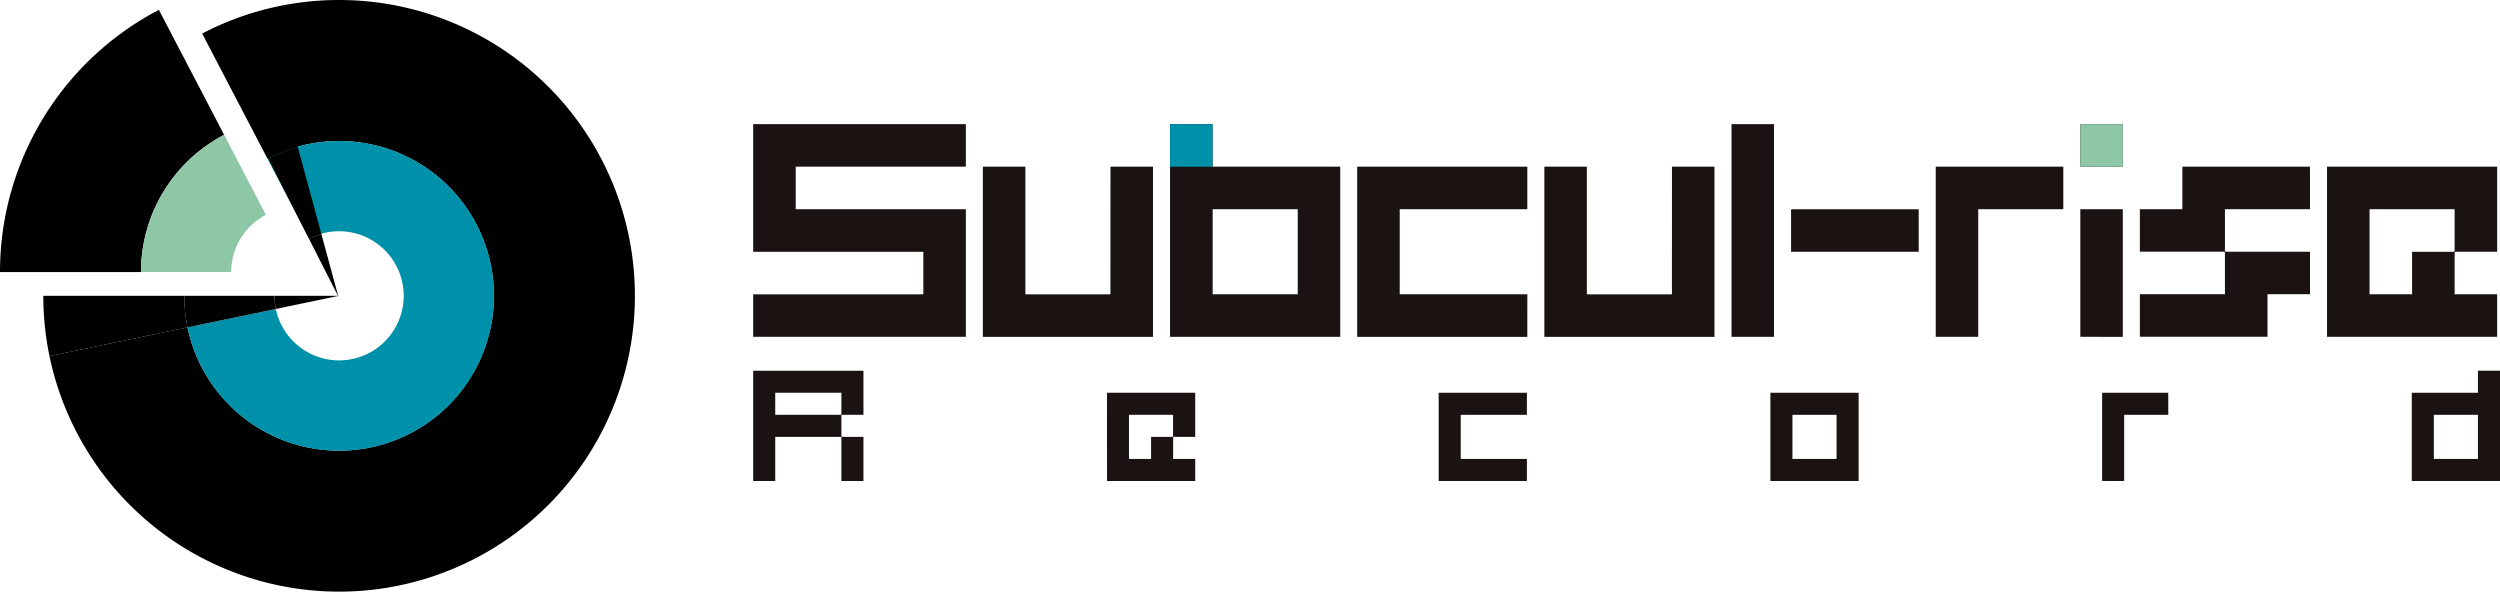
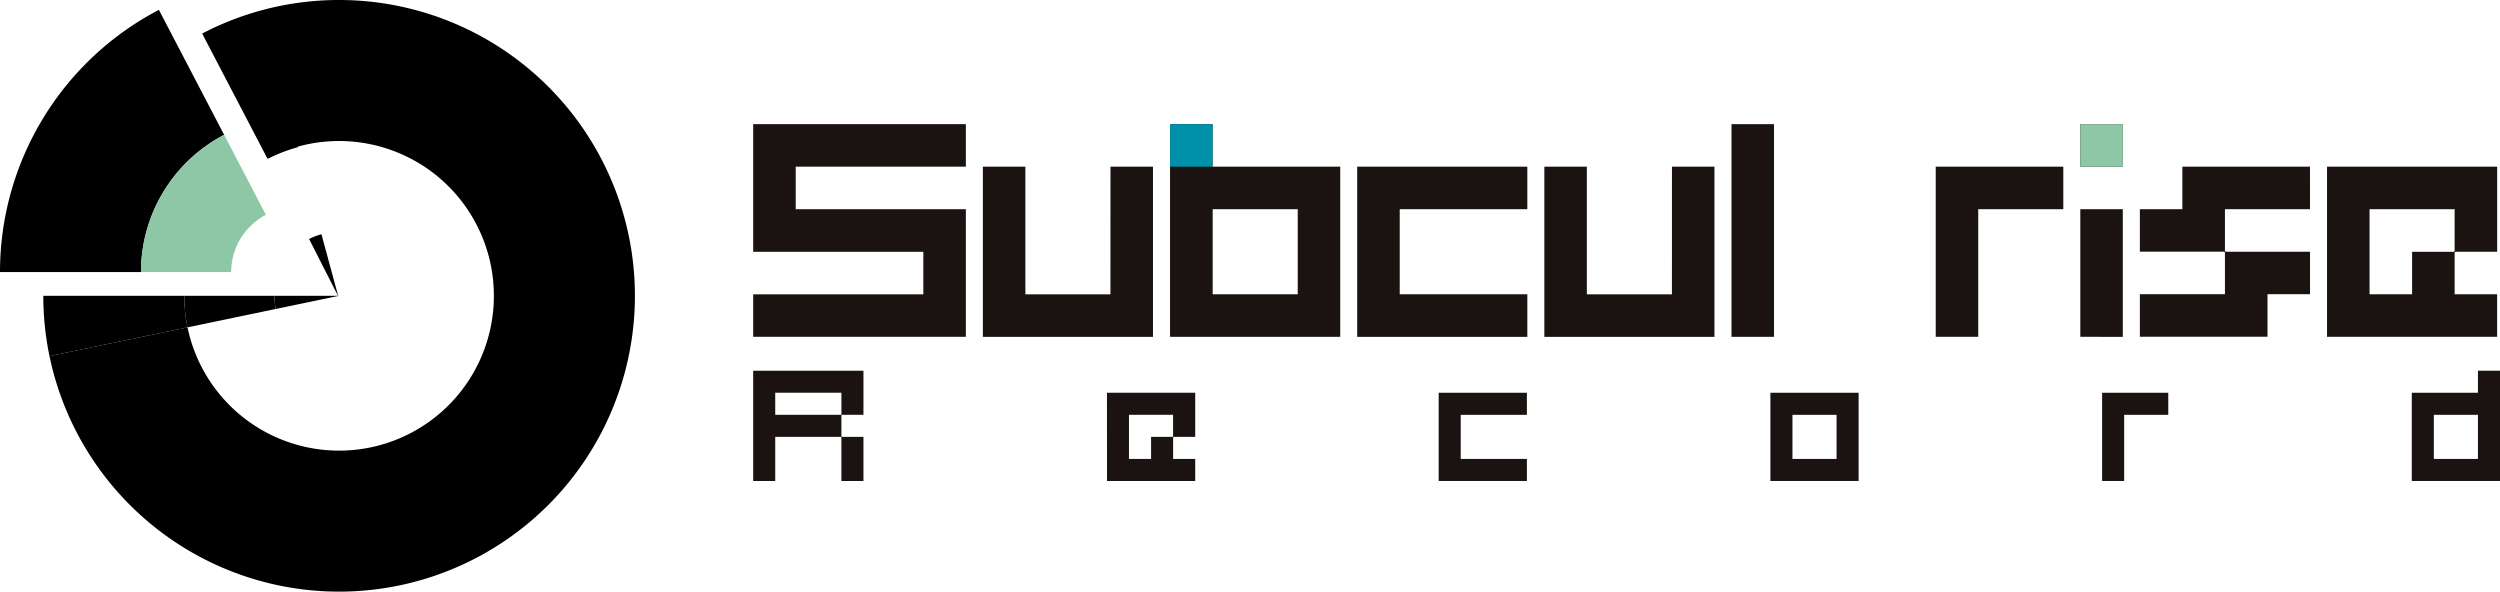
<svg xmlns="http://www.w3.org/2000/svg" width="199.998" height="47.326" viewBox="0 0 199.998 47.326">
  <path d="M319.686,175.771l-5.22-10a23.656,23.656,0,0,0-12.711,20.975h11.279A12.381,12.381,0,0,1,319.686,175.771Z" transform="translate(-301.755 -164.983)" />
  <path d="M315.266,188.727h7.215a5.167,5.167,0,0,1,2.778-4.58l-3.341-6.4A12.381,12.381,0,0,0,315.266,188.727Z" transform="translate(-303.987 -166.962)" fill="#8ec7a5" />
  <g transform="translate(3.464)">
    <rect width="11.278" transform="translate(0 23.663)" />
    <path d="M329.665,164.827a23.555,23.555,0,0,0-10.952,2.688l5.221,10a12.384,12.384,0,1,1-6.394,13.5l-11.043,2.3a23.665,23.665,0,1,0,23.169-28.488Z" transform="translate(-306.002 -164.827)" />
-     <path d="M337.021,190.722a5.17,5.17,0,0,1-10.231,1.054l-7.065,1.471a12.389,12.389,0,1,0,6.394-13.5l3.34,6.4a5.167,5.167,0,0,1,7.561,4.58Z" transform="translate(-308.188 -167.059)" fill="#0091aa" />
    <path d="M326.631,193.173Z" transform="translate(-308.137 -169.51)" fill="#0091aa" />
    <path d="M317.183,193.173H305.905A23.739,23.739,0,0,0,306.4,198l11.043-2.3A12.456,12.456,0,0,1,317.183,193.173Z" transform="translate(-305.905 -169.51)" />
    <path d="M326.631,193.173h-7.216a12.456,12.456,0,0,0,.259,2.525l7.065-1.471A5.221,5.221,0,0,1,326.631,193.173Z" transform="translate(-308.137 -169.51)" />
    <path d="M333.228,193.173h-5.169a5.221,5.221,0,0,0,.108,1.054Z" transform="translate(-309.565 -169.51)" />
  </g>
  <path d="M328.815,176.779l-2.953-10.885a23.774,23.774,0,0,0-4.528,1.741l5.112,10.055A12.485,12.485,0,0,1,328.815,176.779Z" transform="translate(-304.99 -165.003)" />
-   <path d="M331.717,185.9l-1.89-6.964a12.485,12.485,0,0,0-2.369.911l3.271,6.434A5.136,5.136,0,0,1,331.717,185.9Z" transform="translate(-306.002 -167.158)" />
  <path d="M333.718,192.264l-1.354-4.989a5.136,5.136,0,0,0-.988.381Z" transform="translate(-306.649 -168.536)" />
  <g transform="translate(60.254 9.932)">
    <path d="M377.339,180.127v3.4H390.95v10.209H373.936v-3.4h13.611v-3.4H373.936V176.724H390.95v3.4Z" transform="translate(-373.936 -176.724)" fill="#1a1311" />
    <path d="M406.157,180.8h3.4v13.612H395.948V180.8h3.4v10.209h6.805Z" transform="translate(-377.573 -177.397)" fill="#1a1311" />
    <path d="M427.5,193.738H413.884V176.724h3.4v3.4H427.5Zm-3.4-10.209h-6.805v6.805h6.805Z" transform="translate(-380.536 -176.724)" fill="#1a1311" />
    <path d="M445.431,194.412H431.82V180.8h13.611v3.4H435.223v6.805h10.209Z" transform="translate(-383.5 -177.397)" fill="#1a1311" />
    <path d="M459.965,180.8h3.4v13.612H449.756V180.8h3.4v10.209h6.806Z" transform="translate(-386.463 -177.397)" fill="#1a1311" />
    <path d="M467.692,176.724h3.4v17.014h-3.4Z" transform="translate(-389.426 -176.724)" fill="#1a1311" />
-     <path d="M473.4,188.28v-3.4h10.209v3.4Z" transform="translate(-390.369 -178.071)" fill="#1a1311" />
    <path d="M497.468,180.8v3.4h-6.806v10.209h-3.4V180.8Z" transform="translate(-392.659 -177.397)" fill="#1a1311" />
    <path d="M501.118,176.724h3.4v3.4h-3.4Zm0,17.014V183.53h3.4v10.209Z" transform="translate(-394.949 -176.724)" fill="#1a1311" />
    <path d="M520.436,184.2h-6.805v3.348l.054.054h6.751v3.4h-3.4v3.4H506.825v-3.4h6.806v-3.347l-.055-.055h-6.751v-3.4h3.4v-3.4h10.209Z" transform="translate(-395.892 -177.397)" fill="#1a1311" />
    <path d="M524.761,180.8h13.612v6.806h-3.348l-.055.055v3.347h3.4v3.4H524.761Zm6.806,10.209v-3.4h3.348l.054-.054V184.2h-6.806v6.805Z" transform="translate(-398.855 -177.397)" fill="#1a1311" />
    <path d="M382.758,209.174h-1.765v-3.5l-.028-.028H375.7v3.529h-1.764v-8.822h8.822v3.529h-1.736l-.028.028v1.708l.028.028h1.736Zm-1.792-5.293.028-.028v-1.736H375.7v1.765Z" transform="translate(-373.936 -180.628)" fill="#1a1311" />
    <path d="M407.839,202.465H414.9v3.529H413.16l-.028.028v1.736H414.9v1.765h-7.057Zm3.529,5.293v-1.764H413.1l.028-.028V204.23H409.6v3.529Z" transform="translate(-379.537 -180.977)" fill="#1a1311" />
    <path d="M446.686,209.523h-7.057v-7.058h7.057v1.765h-5.293v3.529h5.293Z" transform="translate(-384.79 -180.977)" fill="#1a1311" />
    <path d="M471.418,209.523v-7.058h7.058v7.058Zm5.293-5.293h-3.529v3.529h3.529Z" transform="translate(-390.042 -180.977)" fill="#1a1311" />
    <path d="M508.5,202.465v1.765h-3.529v5.293h-1.764v-7.058Z" transform="translate(-395.294 -180.977)" fill="#1a1311" />
    <path d="M532.884,202.116h5.293v-1.764h1.765v8.822h-7.058Zm1.764,1.765v3.529h3.529v-3.529Z" transform="translate(-400.197 -180.628)" fill="#1a1311" />
    <rect width="3.403" height="3.403" transform="translate(33.348)" fill="#0091aa" />
    <rect width="3.403" height="3.403" transform="translate(106.169)" fill="#8ec7a5" />
  </g>
</svg>